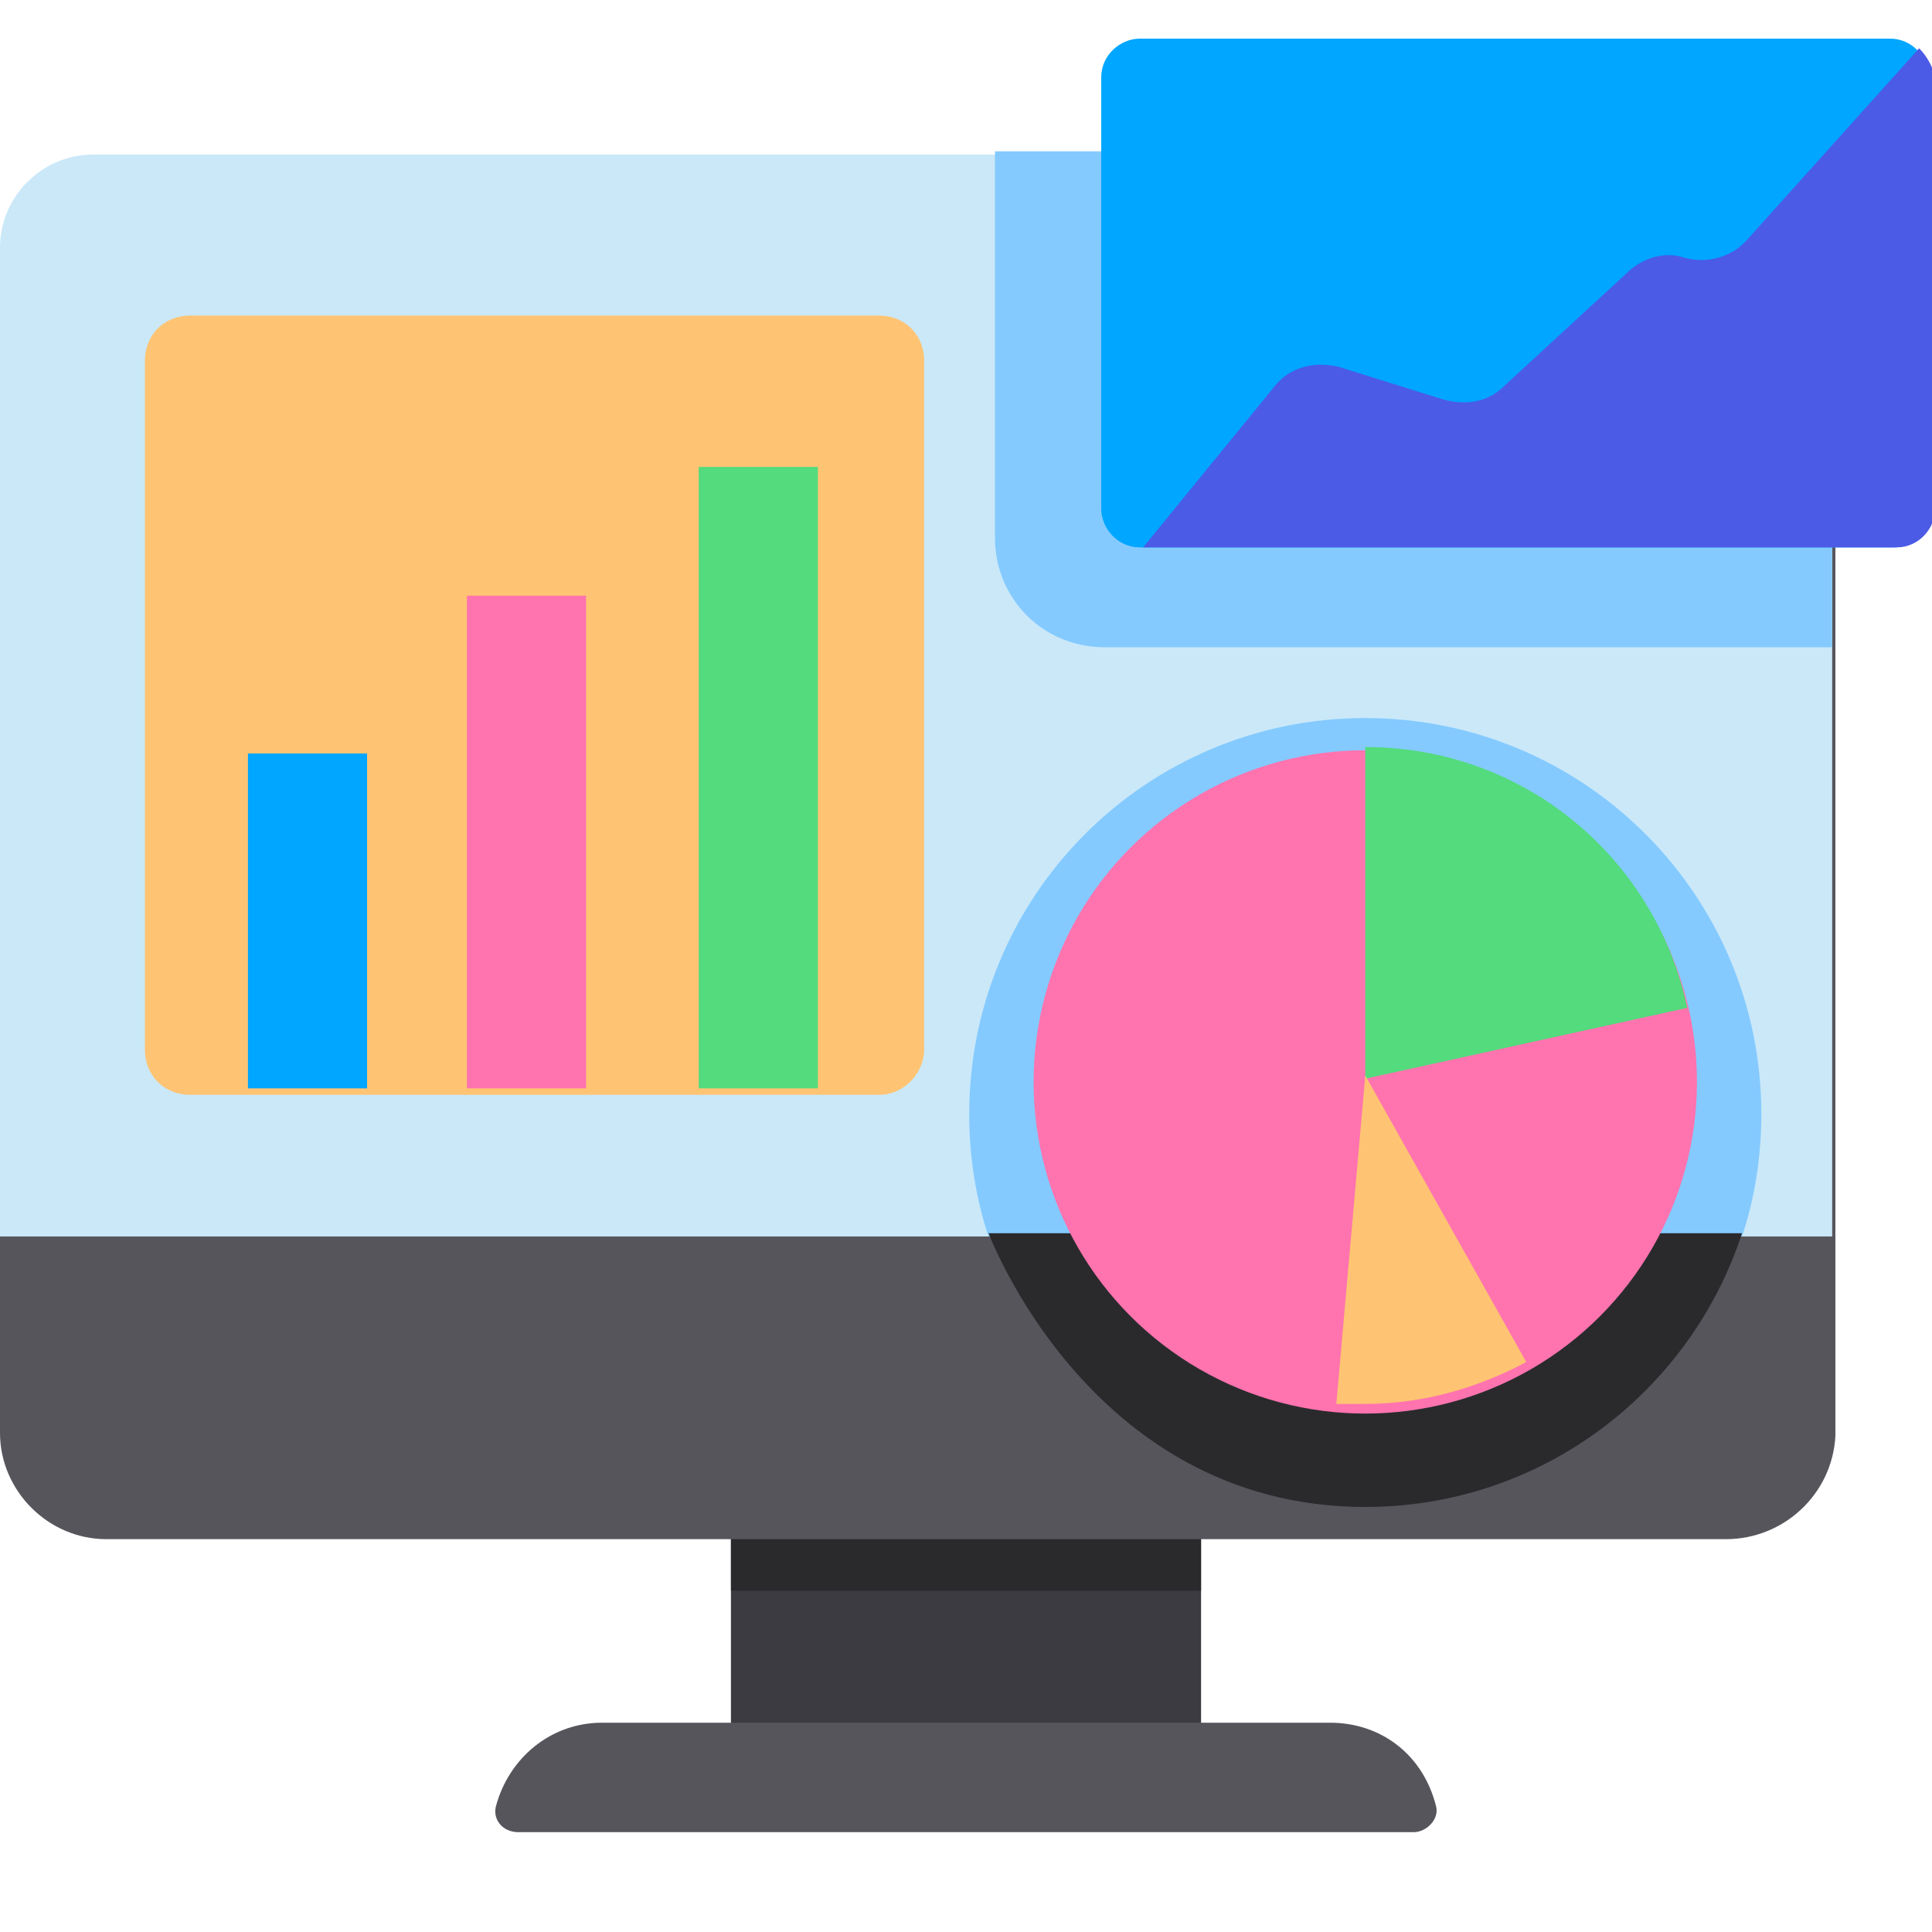
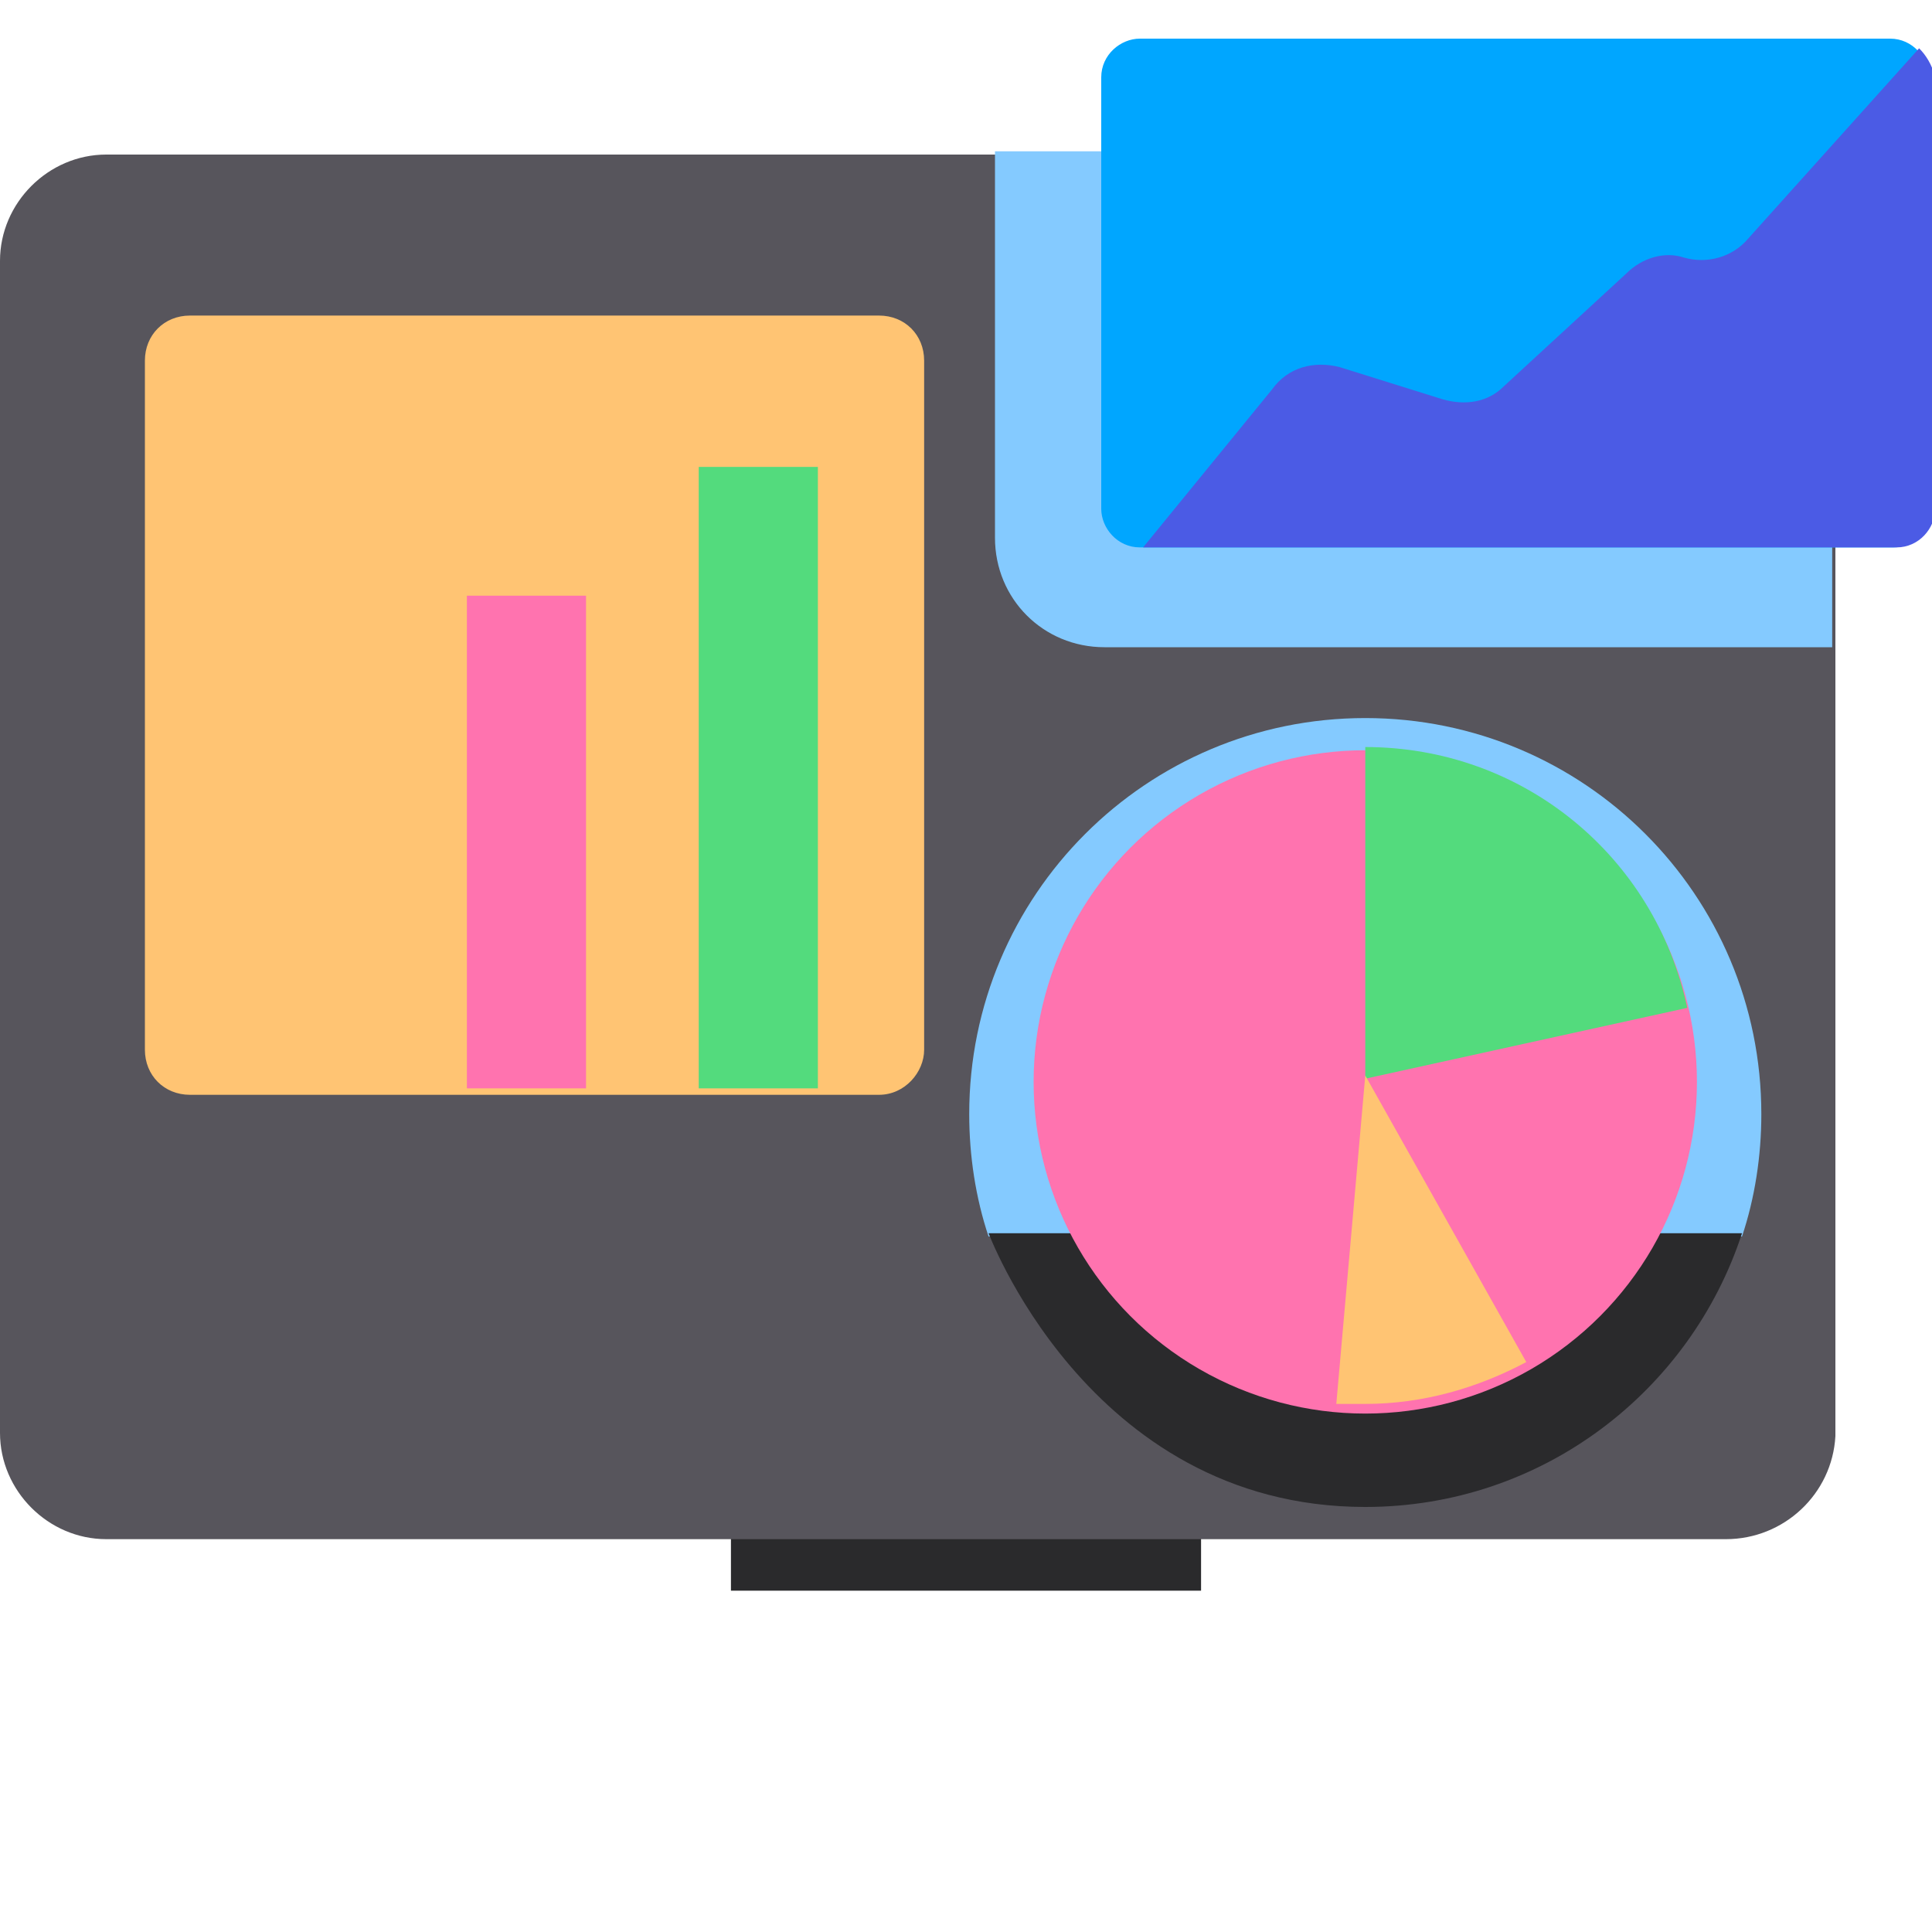
<svg xmlns="http://www.w3.org/2000/svg" id="Capa_1" x="0px" y="0px" width="60px" height="60px" viewBox="0 0 60 60" style="enable-background:new 0 0 60 60;" xml:space="preserve">
  <style type="text/css">	.st0{fill:#3C3B41;}	.st1{fill:#2A2A2C;}	.st2{fill:#57555C;}	.st3{fill:#CAE8F8;}	.st4{fill:#84CAFF;}	.st5{fill:#FFC473;}	.st6{fill:#00A6FF;}	.st7{fill:#FF73AF;}	.st8{fill:#53DB7D;}	.st9{fill:#4B5BE5;}</style>
  <g>
-     <rect x="22.7" y="47.4" class="st0" width="14.6" height="6.3" />
    <rect x="22.7" y="47.4" class="st1" width="14.6" height="2" />
    <path class="st2" d="M53.6,47.8H3.3c-1.8,0-3.3-1.5-3.3-3.3V8.1c0-1.8,1.5-3.3,3.3-3.3h50.4c1.8,0,3.3,1.5,3.3,3.3v36.5  C56.9,46.4,55.4,47.8,53.6,47.8z" />
-     <path class="st3" d="M56.9,38.4h-5.4H33.3H0V7.7c0-1.6,1.3-2.9,2.9-2.9H54c1.6,0,2.9,1.3,2.9,2.9L56.9,38.4L56.9,38.4z" />
-     <path class="st2" d="M41.3,53.5H18.7c-1.6,0-2.9,1.1-3.3,2.6c-0.1,0.4,0.2,0.8,0.7,0.8h27.8c0.4,0,0.8-0.4,0.7-0.8  C44.2,54.5,42.9,53.5,41.3,53.5z" />
    <path class="st4" d="M42.4,22.3c-6.8,0-12.3,5.5-12.3,12.3c0,1.3,0.2,2.6,0.6,3.8h2.6h18.2h2.6c0.4-1.2,0.6-2.5,0.6-3.8  C54.7,27.8,49.2,22.3,42.4,22.3z" />
    <path class="st1" d="M51.5,38.3H33.3h-2.6c-0.1-0.3,3,8.5,11.7,8.5c5.5,0,10.1-3.6,11.7-8.5H51.5z" />
    <path class="st5" d="M27.3,34H5.9c-0.8,0-1.4-0.6-1.4-1.4V11.2c0-0.8,0.6-1.4,1.4-1.4h21.4c0.8,0,1.4,0.6,1.4,1.4v21.4  C28.7,33.3,28.1,34,27.3,34z" />
    <path class="st4" d="M54,4.7H30.9v12c0,1.9,1.5,3.4,3.4,3.4h22.6V7.6C56.9,6,55.6,4.7,54,4.7z" />
    <g>
      <path class="st6" d="M58.8,17H35.4c-0.7,0-1.2-0.6-1.2-1.2V2.4c0-0.7,0.6-1.2,1.2-1.2h23.3c0.7,0,1.2,0.6,1.2,1.2v13.4   C60,16.5,59.4,17,58.8,17z" />
-       <rect x="7.7" y="23.4" class="st6" width="3.7" height="10.4" />
    </g>
    <rect x="14.5" y="18.5" class="st7" width="3.7" height="15.3" />
    <rect x="21.7" y="14.5" class="st8" width="3.7" height="19.3" />
    <path class="st9" d="M59.6,1.5l-5.3,5.9C53.8,8,53,8.2,52.3,8l0,0c-0.6-0.2-1.3,0-1.8,0.5l-3.8,3.5c-0.5,0.5-1.2,0.6-1.9,0.4  l-3.2-1c-0.8-0.2-1.6,0-2.1,0.7l-4,4.9c0,0,0,0,0.1,0h23.3c0.7,0,1.2-0.6,1.2-1.2V2.4C60,2,59.8,1.7,59.6,1.5z" />
    <circle class="st7" cx="42.4" cy="33.6" r="10.3" />
    <path class="st8" d="M52.4,31.3c-1-4.7-5.1-8.1-10-8.1v10.3L52.4,31.3z" />
-     <path class="st5" d="M42.4,33.4l-0.9,10.2c0.3,0,0.6,0,0.9,0c1.8,0,3.5-0.5,5-1.3L42.4,33.4z" />
+     <path class="st5" d="M42.4,33.4l-0.9,10.2c0.3,0,0.6,0,0.9,0c1.8,0,3.5-0.5,5-1.3z" />
  </g>
</svg>